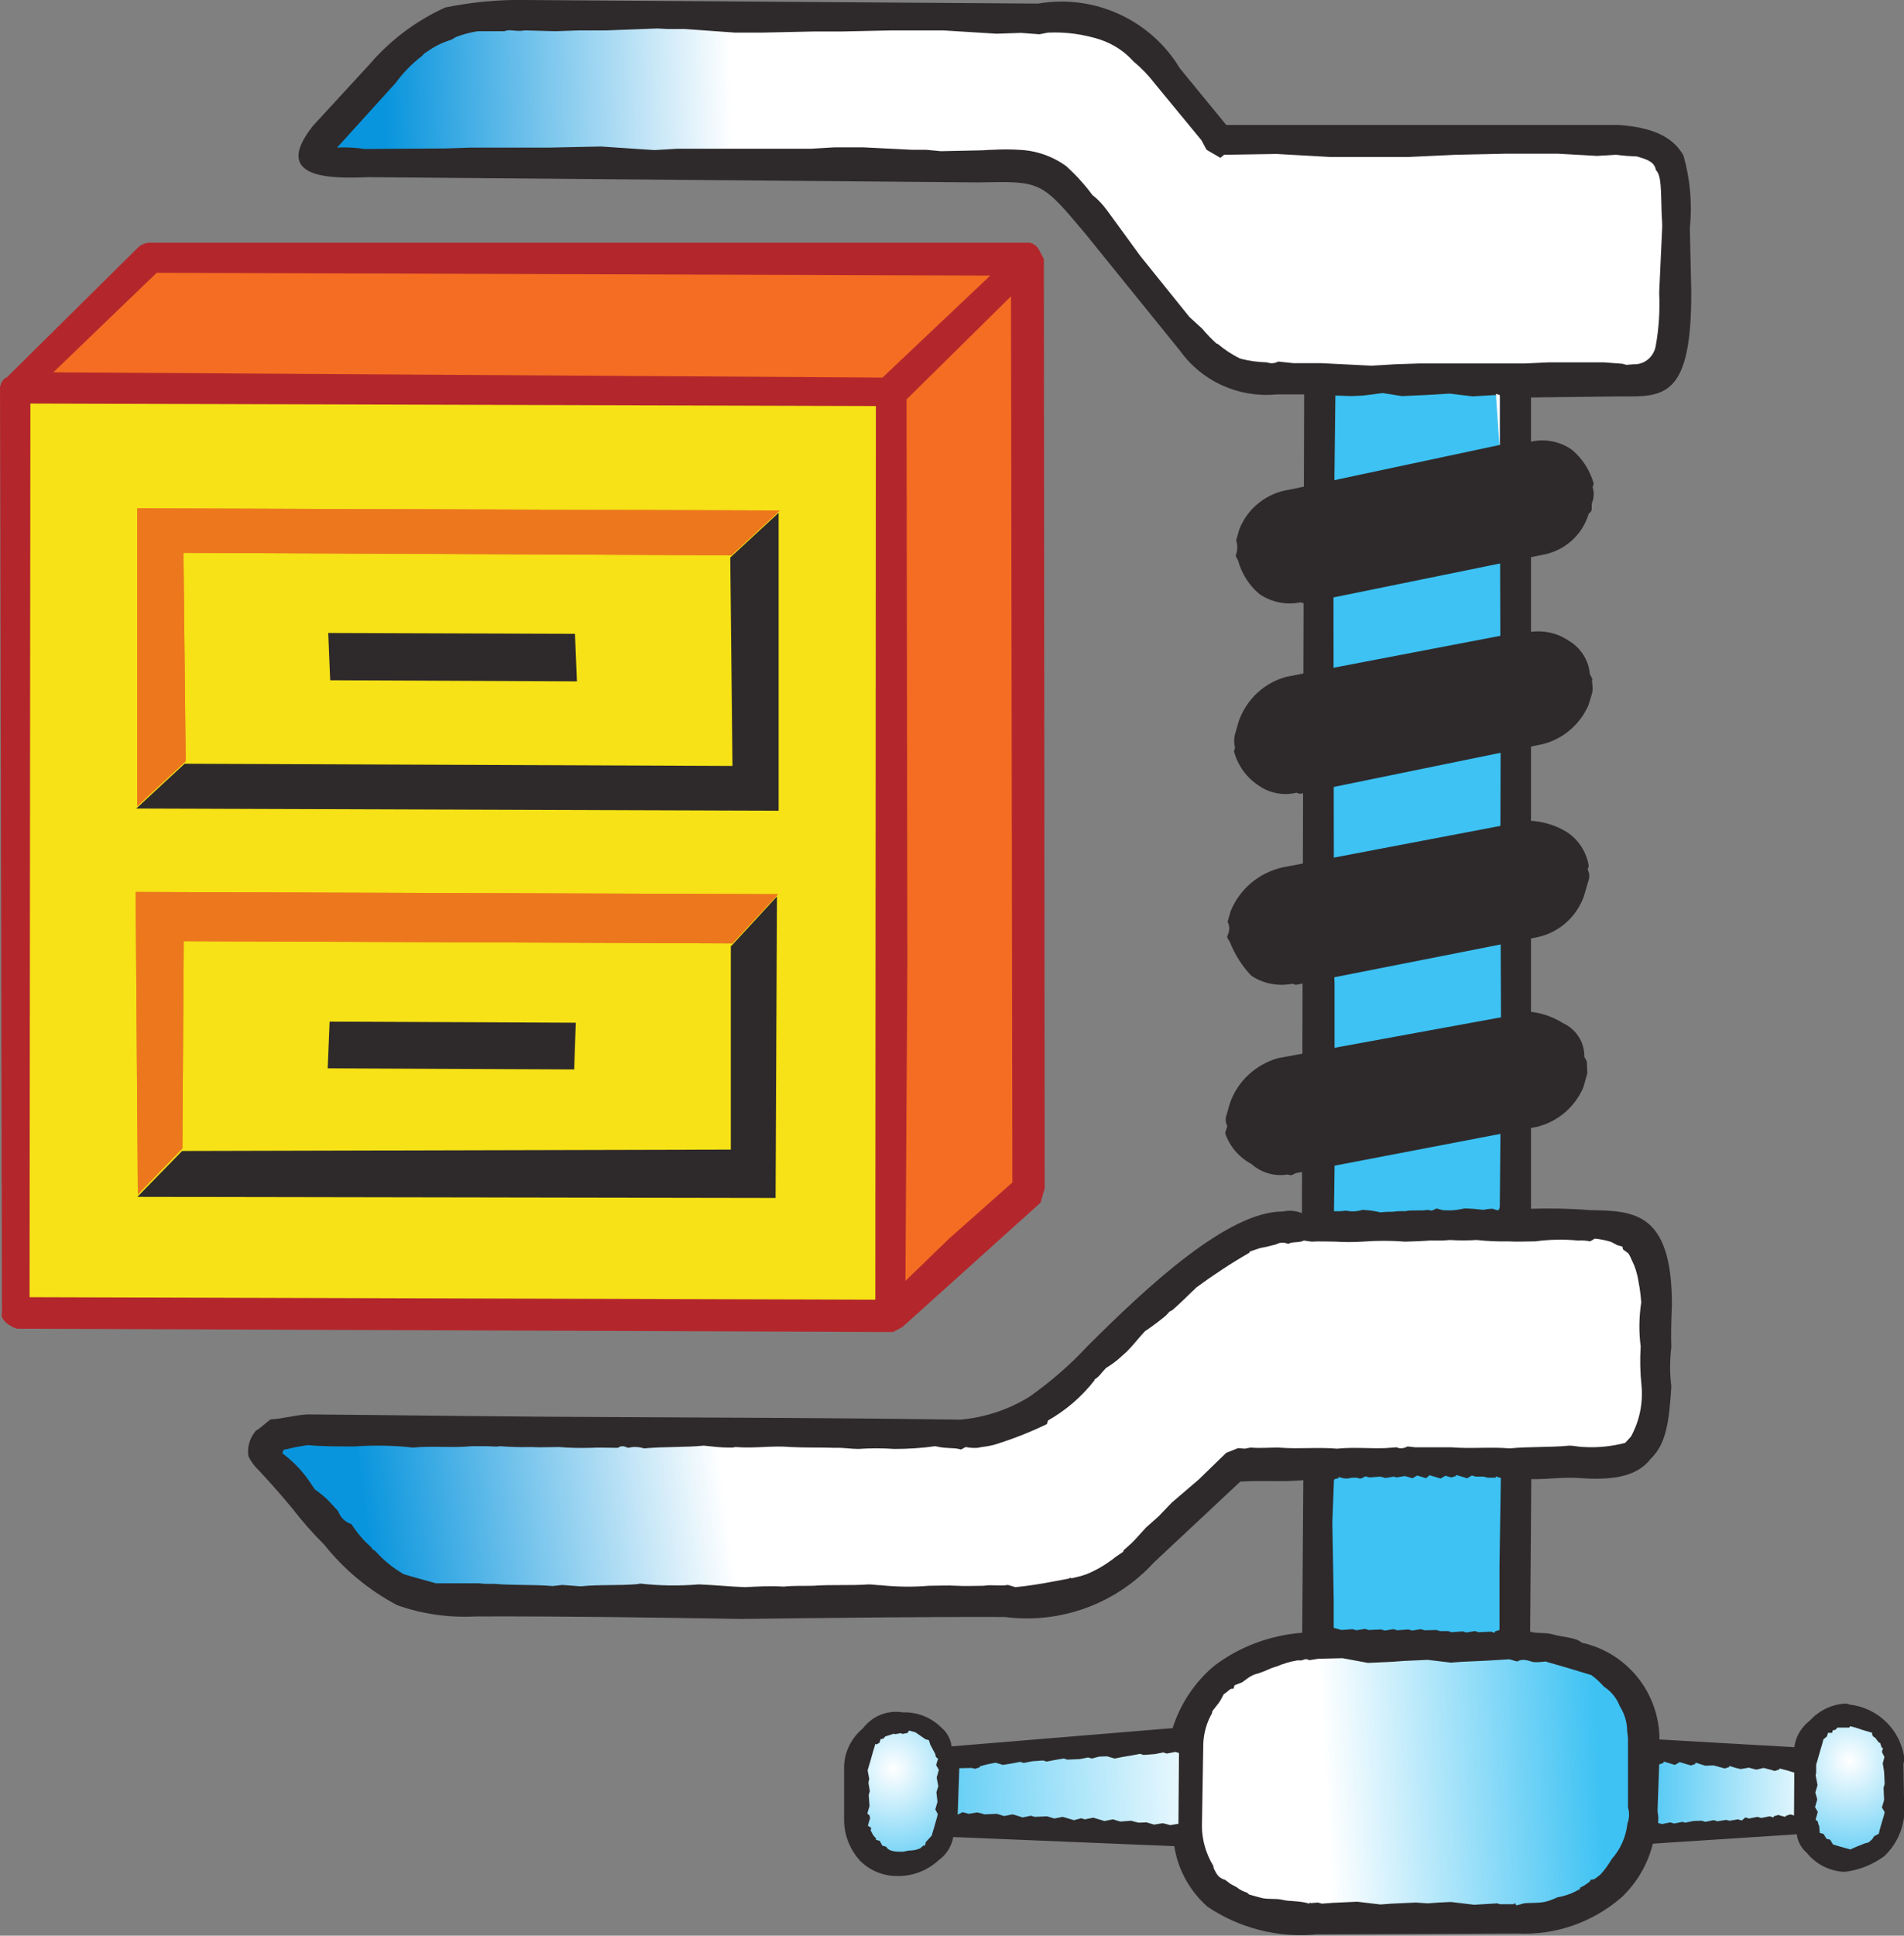
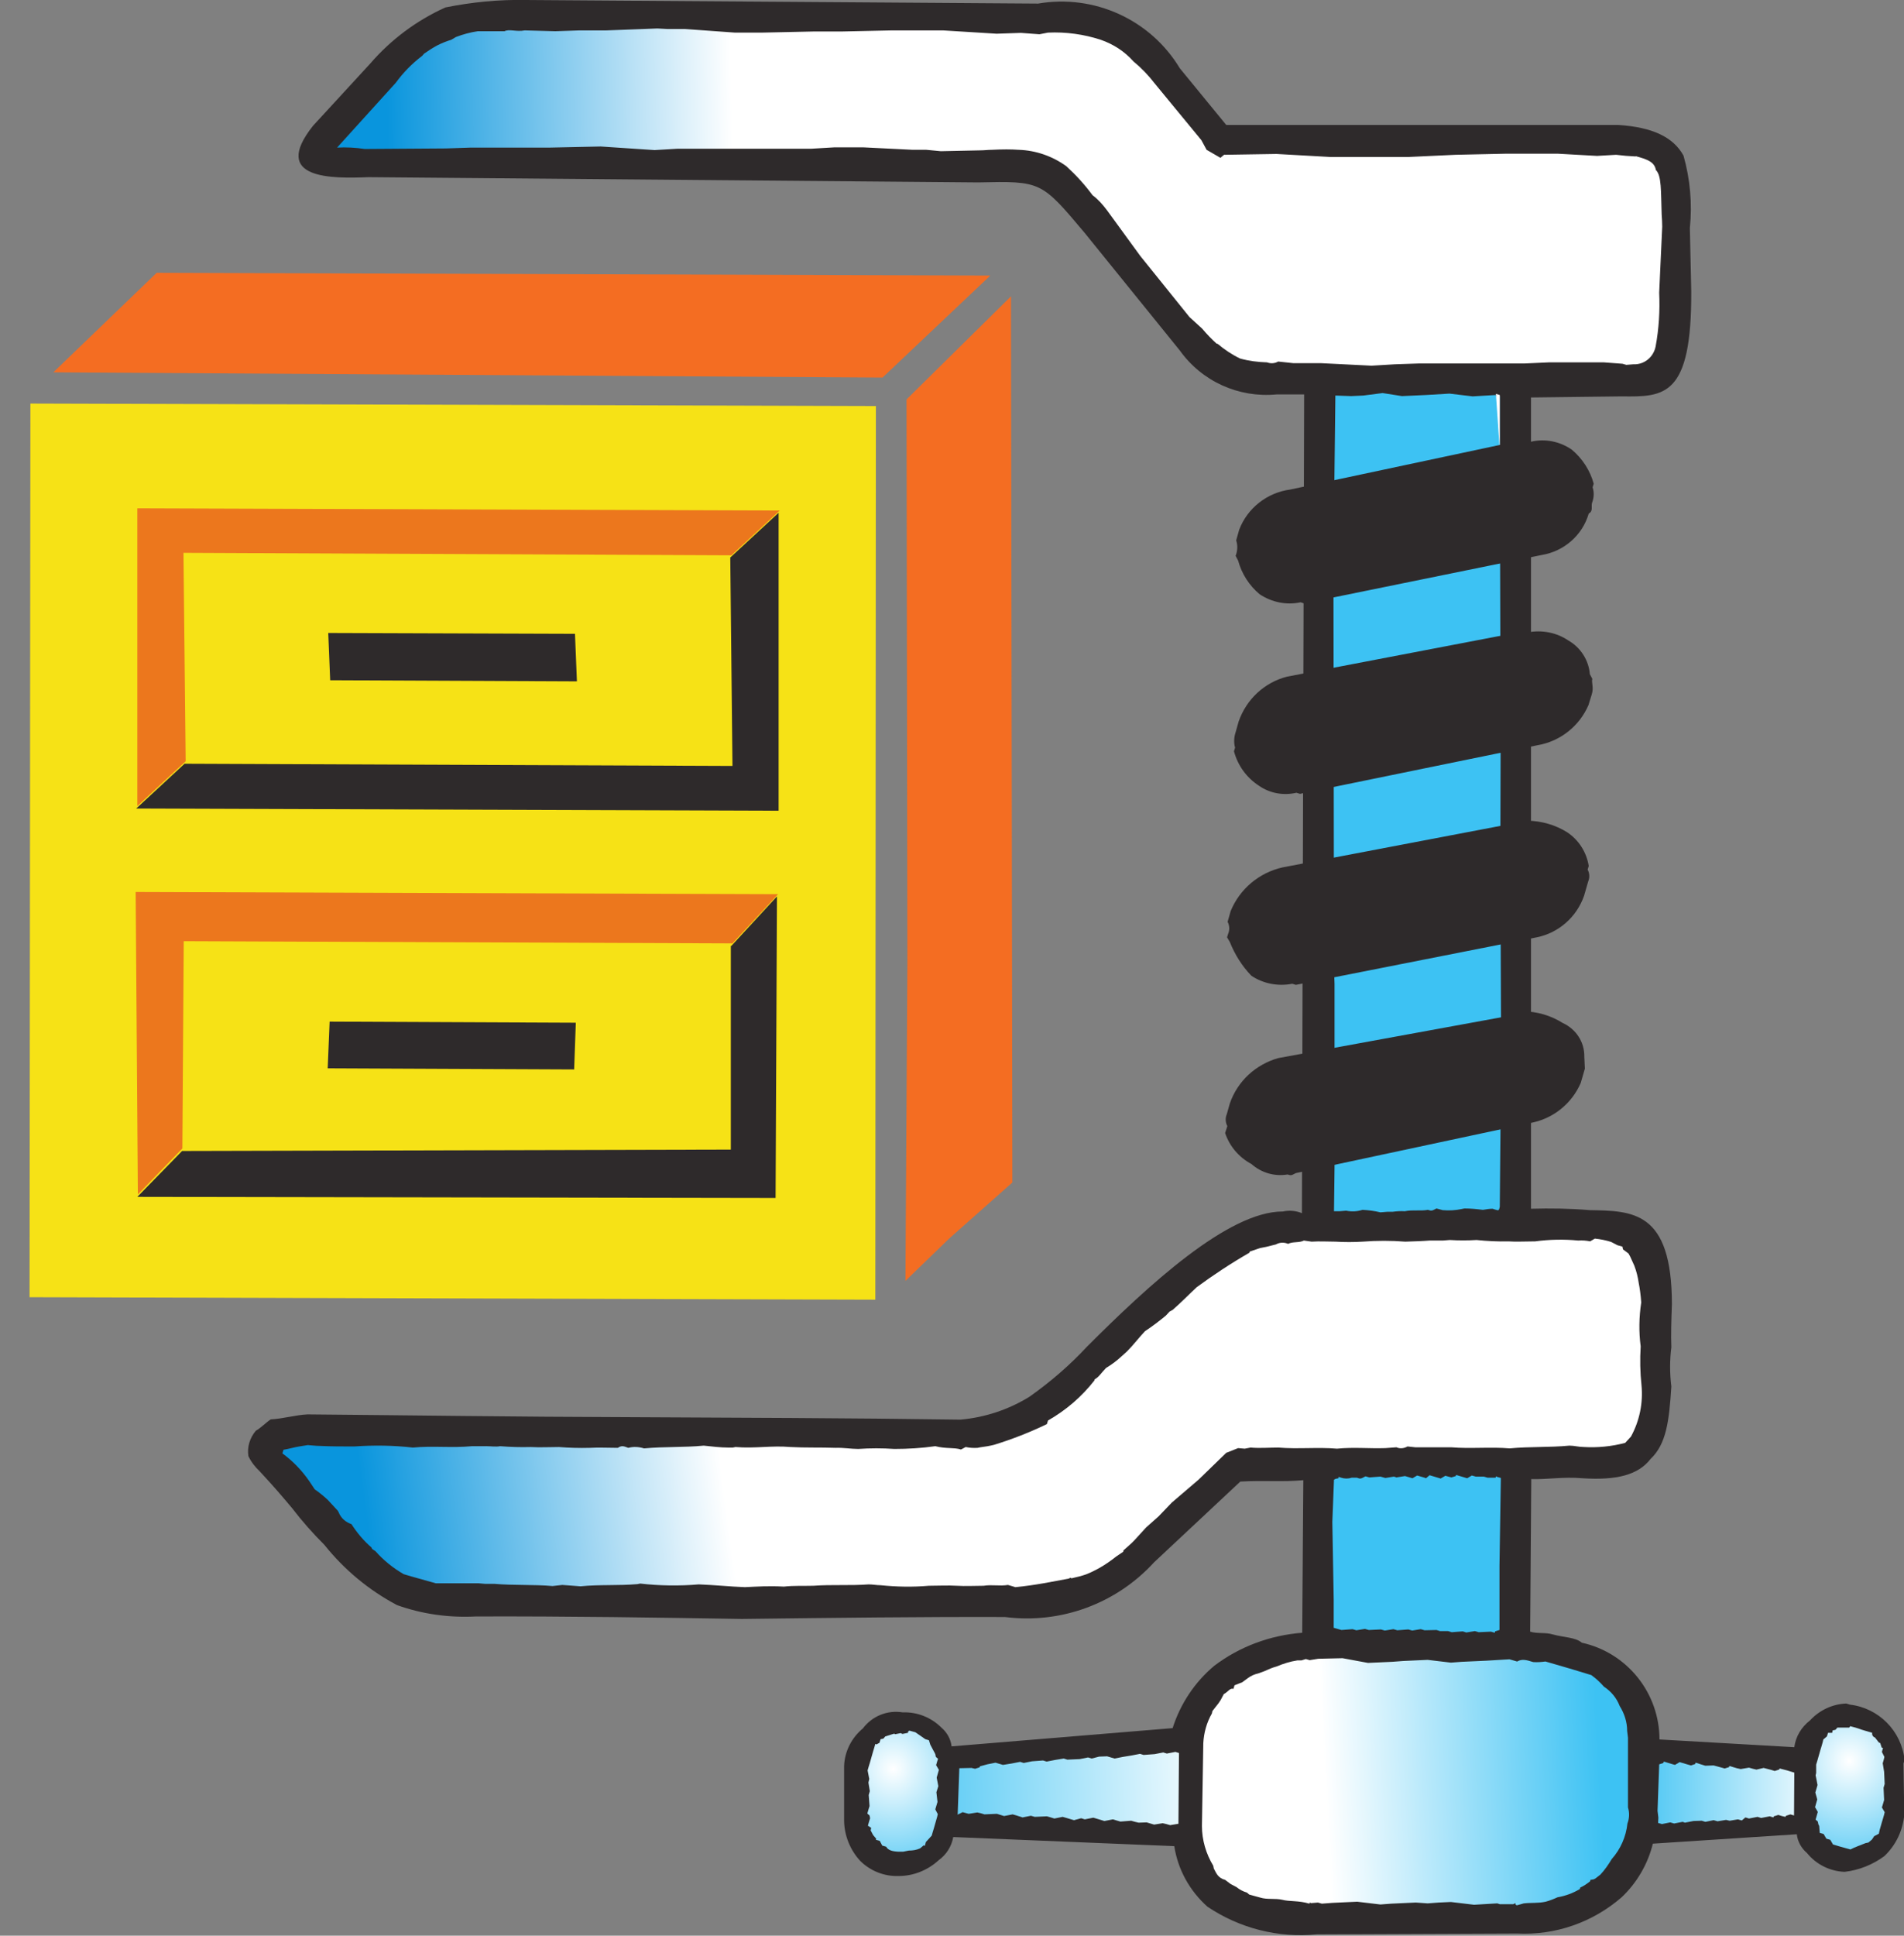
<svg xmlns="http://www.w3.org/2000/svg" version="1.1" id="Слой_1" x="0px" y="0px" viewBox="0 0 689.1 700.3" style="enable-background:new 0 0 689.1 700.3;" xml:space="preserve">
  <rect x="0" y="0" width="689.1" height="700.3" fill="#808080" stroke="none" />
  <style type="text/css">
	.st0{fill:#2E2A2B;}
	.st1{fill:url(#SVGID_1_);}
	.st2{fill:url(#SVGID_2_);}
	.st3{fill:url(#SVGID_3_);}
	.st4{fill:url(#SVGID_4_);}
	.st5{fill:url(#SVGID_5_);}
	.st6{fill:url(#SVGID_6_);}
	.st7{fill:url(#SVGID_7_);}
	.st8{fill:url(#SVGID_8_);}
	.st9{fill:#B3272C;}
	.st10{fill:#F46D22;}
	.st11{fill:#F6E216;}
	.st12{fill:#EC771D;}
	.st13{fill:url(#SVGID_9_);}
</style>
  <path class="st0" d="M190.3,0l185.4,1.3C396-2.2,416.4,7.1,427,24.7l16.8,20.5h141.8c12.5,0.8,20,4.4,23.7,11.1  c2.4,8.5,3.2,17.4,2.3,26.2l0.5,22.8c0.2,38.3-9.7,38.3-25.2,38.1l-32.8,0.4v293.5c7.1-0.2,14.1-0.1,21.2,0.5  c15.5,0.3,29.8,0.1,29.8,34.1c-0.2,5.6-0.4,11.3-0.2,15.5c-0.6,4.7-0.6,9.5,0,14.2c-0.8,12.5-1.8,20.8-7.5,26.2  c-4.5,5.8-12.2,7.8-24.7,7c-6.9-0.6-12.9,0.5-18.5,0.3l-0.4,55.2c2.6,0.8,5.6,0.2,8.2,1c3.9,1.1,8.2,1,10.5,3  c16.4,3.6,28.1,18.2,28.1,35l48.8,2.8c0.5-3.9,2.6-7.3,5.7-9.7c3.4-3.7,8.1-5.9,13.1-6.1l1.3,0.4c10.4,1.2,18.7,9.5,19.8,20  l-0.4,1.3l0.3,18.5c-0.5,5.7-3,11-7.2,15c-4.2,3.1-9.2,5.1-14.4,5.7c-5.3-0.2-10.3-2.7-13.6-6.8c-2-1.7-3.4-4.1-3.7-6.8l-52.1,3.4  c-1.8,7.4-5.8,14.2-11.3,19.4c-10.5,9.1-24,13.8-37.8,13.1l-72.5,0.3c-14,1.4-28-2.2-39.6-10c-6.4-5.7-10.7-13.4-12-21.9l-80-3.3  c-0.6,3.4-2.5,6.4-5.3,8.4c-3.9,3.6-9.1,5.7-14.4,5.7c-5.2,0.2-10.3-1.8-14-5.5c-3.6-3.9-5.7-9.1-5.8-14.4v-19.9  c0.2-5.3,2.7-10.2,6.8-13.6c3.4-4.5,8.9-6.7,14.4-5.8c5.2-0.2,10.3,1.8,14,5.5c2,1.7,3.4,4.1,3.7,6.8l80-6.6c2.8-8.8,8-16.6,15-22.5  c9.2-7,20.3-11.1,31.9-12l0.4-55.2c-7.3,0.7-14.2,0-22.8,0.5l-31.2,29.2c-13.7,15-33.8,22.4-54,19.8c-29.8-0.1-62.5,0.3-95.2,0.7  c-31.1-0.5-62.1-1-96.2-0.9c-9.7,0.5-19.4-0.8-28.6-4.1c-10.2-5.4-19.1-12.8-26.3-21.8c-4.2-4.2-8.1-8.6-11.7-13.3  c-3.2-3.8-6.3-7.5-11.7-13.3c-1.7-1.6-3.1-3.4-4.1-5.5c-0.5-3.3,0.5-6.6,2.7-9.2c1.7-0.9,3.8-3.1,5.4-4.1c4.3-0.2,9-1.6,13.3-1.8  c35.4,0.3,76.3,0.9,116,1c39.6,0.2,79.3,0.3,120.3,0.9c8.9-0.8,17.4-3.6,25-8.3c7.5-5.3,14.5-11.3,20.8-18.1  c22-22,51.1-49,70.9-48.9c2.3-0.5,4.7-0.3,6.9,0.6l0.8-296.2h-10c-13.7,1.3-27-4.7-35-15.9l-34.4-42.5  c-15.8-18.8-15.8-18.8-38.6-18.3l-220.6-1.9c-12.9,0.5-35.7,1-20.1-18.6l20.7-22.5c7.5-8.7,16.8-15.6,27.2-20.3  C170.6,0.8,180.4-0.2,190.3,0" />
  <radialGradient id="SVGID_1_" cx="-366.024" cy="753.225" r="7.600000e-02" gradientTransform="matrix(560.65 -22.95 -23.6 -576.325 223309.25 426345.094)" gradientUnits="userSpaceOnUse">
    <stop offset="0" style="stop-color:#FFFFFF" />
    <stop offset="1" style="stop-color:#41C3F3" />
  </radialGradient>
  <path class="st1" d="M328.7,626.4l-0.1,0.5l-1,0.2l-1,0.2L326,627l-2,0.4l-0.4-0.2l-3.2,1l-0.7,0.8l-1,0.2l-0.4,1.3l-1.1,0.6  l-0.4-0.2l-0.4,1.4l-0.4,1.3l-0.4,1.4l-0.4,1.4l-0.4,1.4l-0.4,1.3l-0.4,1.4l0.6,3.1l-0.1,0.4l-0.2,0.9l0.5,3.1l-0.4,1.4l0.3,4  l-0.4,1.3l-0.4,1.4l0.8,0.7l0.2,1l-0.4,1.3l-0.4,1.4l1.2,0.8l-0.2,0.9l0.9,1.7l1.1,1.3l-0.1,0.4l1.4,0.4l0.9,1.7l1.4,0.4  c0.7,1.3,2.3,1.7,4.3,1.8h1.9l2-0.4c1.4,0,2.8-0.2,4.1-0.8l1.3-1.1l0.4,0.2l0.4-1.4l2.1-2.3l0.4-1.4l0.4-1.3l0.4-1.4l0.4-1.4  l0.4-1.4l0.2-0.9l-0.9-1.7l0.8-2.7l-0.4-3.5l0.7-2.2l-0.6-3.1l0.4-1.4l0.4-1.4l-1-1.7l0.4-1.4l0.3-0.9l-0.8-0.7l-0.2-1l-0.3-0.6  l-0.6-1.1l-0.9-1.7l-0.5-1.6l-1.3-0.4l-3.6-2.5l-2.2-0.6L328.7,626.4z" />
  <linearGradient id="SVGID_2_" gradientUnits="userSpaceOnUse" x1="-352.032" y1="740.336" x2="-351.437" y2="740.336" gradientTransform="matrix(208.559 -10.032 -10.032 -208.559 81164.781 151524.141)">
    <stop offset="0" style="stop-color:#3DC2F3" />
    <stop offset="1" style="stop-color:#FFFFFF" />
  </linearGradient>
  <polygon class="st2" points="425.4,633.8 422.3,634.4 421,634 417.9,634.6 413.9,634.9 412.6,634.5 409.5,635.1 406.4,635.6   403.4,636.2 400.7,635.4 397.8,635.5 395.1,636.2 393.8,635.8 390.8,636.4 386.3,636.6 385,636.2 381.9,636.7 378.8,637.3   377.5,636.9 373.5,637.2 370.5,637.8 369.2,637.4 366.1,638 363,638.5 360.3,637.7 357.3,638.3 354.7,639 354.5,639.4 352.9,639.9   351.6,639.6 347.2,639.7 346.6,656.5 348.4,655.6 350.6,656.2 353.7,655.7 355,656 356.3,656.4 360.8,656.2 362.1,656.6 363.4,657   366.5,656.4 367.9,656.8 370.1,657.5 373.1,656.9 374.5,657.3 378.9,657.1 380.3,657.5 381.6,657.9 384.6,657.3 386,657.7   388.7,658.5 391.3,657.8 392.6,658.2 395.7,657.6 398.4,658.4 399.7,658.8 402.8,658.2 404.1,658.6 405.5,659 409.4,658.7   410.8,659.1 412.1,659.4 415,659.3 417.7,660.1 420.8,659.6 422.1,659.9 423.5,660.3 426.5,659.8 426.7,634.2 425.4,633.8 " />
  <linearGradient id="SVGID_3_" gradientUnits="userSpaceOnUse" x1="-403.649" y1="764.78" x2="-403.054" y2="764.78" gradientTransform="matrix(-166.796 9.652 9.652 166.796 -74129.141 -123025.219)">
    <stop offset="0" style="stop-color:#3DC2F3" />
    <stop offset="1" style="stop-color:#FFFFFF" />
  </linearGradient>
  <path class="st3" d="M559.3,601.1c-1.5,0.2-2.9,0.3-4.4,0.2c-2.5-0.8-4.1-1.2-5.8-0.2l-1.4-0.4l-1.4-0.4l-8.4,0.5l-4.4,0.2l-4.4,0.2  l-4,0.3l-8.4-1l-8.8,0.4l-4,0.3l-4.4,0.2l-4.4,0.2l-9.2-1.7l-8.8,0.2l-3.1,0.5l-1.4-0.4l-1.6,0.5h-1.5c-2.6,0.4-5.1,1.2-7.5,2.2  c-1.5,0.4-2.9,1-4.4,1.7l-2.2,0.8c-1.4,0.3-2.7,0.9-3.9,1.8l-1.9,1.4l-2.8,1.1l-0.4,1.3c-1.3-0.4-1.8,1-3.5,1.9l-1.1,2.1l-0.8,1.2  l-2.2,2.8l-0.2,0.9c-1.9,3.3-2.9,7-3.1,10.7l-0.5,30c0,5.1,1.5,10.1,4.1,14.4l0.2,1c0.9,1.7,1.5,3.4,4.1,4.1l2,1.5l2.1,1.1  c1.1,0.9,2.4,1.6,3.8,2l0.8,0.7l1.8,0.5l2.2,0.6c2.5,0.8,5.4,0.2,8,0.8c2.6,0.7,5.8,0.2,9.8,1.4l0.1-0.4l0.5,0.2l2.5-0.2l1.4,0.4  l4-0.3l4.4-0.2l4.4-0.2l8.4,1l4-0.3l4.4-0.2l4.4-0.2l4.3,0.3l4-0.3l4.4-0.2l8.4,1l8.4-0.5l0.9,0.3h4.9c1.7-0.9,0,0,1.3,0.4l2.5-0.7  c2.7-0.3,5.2,0,7.9-0.6c1.5-0.4,3-1,4.3-1.6c2.9-0.5,5.6-1.5,8.1-3l0.1-0.5c1.3-0.6,2.5-1.4,3.6-2.3l0.1-0.5l1.2-0.2l0.6-0.3  l1.8-1.4c1.6-1.7,2.9-3.6,4.1-5.6c3.2-3.6,5.2-8.1,5.7-12.9c0.7-1.8,0.8-3.9,0.2-5.8v-25.2l-0.3-2.5c0-3.2-1-6.3-2.7-9  c-1.1-2.9-3.1-5.3-5.7-7c-1.4-1.6-2.9-3-4.6-4.2l-6.6-2l-2.7-0.8l-6.2-1.8l-1.4-0.4L559.3,601.1z" />
  <linearGradient id="SVGID_4_" gradientUnits="userSpaceOnUse" x1="-450.874" y1="785.753" x2="-450.279" y2="785.753" gradientTransform="matrix(-65.175 0.35 0.35 65.175 -29204.742 -50763.062)">
    <stop offset="0" style="stop-color:#3DC2F3" />
    <stop offset="1" style="stop-color:#FFFFFF" />
  </linearGradient>
  <path class="st4" d="M541.4,142.9l-8.4,0.5l-8.4-1l-8.4,0.5l-4.4,0.2l-4.4,0.2l-7-1.1l-7,0.9l-4.4,0.2l-5.7-0.2l-0.7,60.8l0.2,146.2  l0.2,5.9v66.3l-0.2,15.9h1.9l2.5-0.2c2,0.4,4,0.3,5.9-0.3c2.2,0.1,4.4,0.4,6.5,0.9l2.5-0.2h1.9c1.5-0.2,2.9-0.3,4.4-0.2  c3-0.6,5.4,0,8.4-0.5c1.3,0.4,1.4,0.4,3.1-0.5l2.2,0.6c2.3,0.2,4.6,0.1,6.9-0.4l1-0.2c2.2,0,4.4,0.2,6.7,0.5  c1.2-0.2,2.3-0.4,3.5-0.4l0.9,0.3c1.3,0.4,1.4,0.4,1.7-1l0.5-55l-0.3-72.2l0.2-74l-0.2-4.4l-0.2-67.8v-19.9h-1.5l0.1-0.4  L541.4,142.9z" />
  <linearGradient id="SVGID_5_" gradientUnits="userSpaceOnUse" x1="-351.456" y1="738.992" x2="-350.86" y2="738.992" gradientTransform="matrix(209.99 -5.976 -5.976 -209.99 78358.398 153174.094)">
    <stop offset="0" style="stop-color:#0995DD" />
    <stop offset="1" style="stop-color:#FFFFFF" />
  </linearGradient>
  <path class="st5" d="M592,56.6c-2.4-0.1-4.7-0.3-7.1-0.6l-6.9,0.4l-14.3-0.8h-18.4l-18.5,0.4l-17.2,0.8H500h-18.4L462,55.7L443,56  l-1.3,1.1l-5-2.9l-1.9-3.5L418,30.3c-2.3-3-4.9-5.7-7.8-8.1c-3.2-3.6-7.2-6.2-11.8-7.8c-6.1-2-12.6-2.9-19.1-2.6l-3.1,0.6l-6.7-0.5  l-8.8,0.3L341.3,11h-18.4l-18.5,0.4h-10.1l-18.5,0.4H266l-18-1.3h-6.3l-3.8-0.2L219.5,11h-9.7l-8.8,0.3L189.9,11  c-3,0.6-5.6-0.6-7.3,0.3c-3.4,0-7.2,0-9.7,0c-2.7,0.4-5.3,1.1-7.9,2.1l-1.7,1c-1.7,0.5-3.4,1.2-5,2c-1.7,0.9-3.2,1.9-4.8,3l-0.7,0.8  c-3.7,2.8-6.9,6.1-9.6,9.8L122,53.4c3.3-0.2,6.7,0,10,0.5l29.5-0.2l8.8-0.3h28.6l18.5-0.4l19.5,1.3l8.4-0.5h19.9h28.5l8.4-0.5h10.2  l18.1,0.9h4.9l5.2,0.5l14.1-0.3c1.7,0,2.9-0.2,4.4-0.2c3.9-0.2,6.8-0.2,9.7,0c6.2,0.2,12.2,2.3,17.2,5.9c3.5,3.2,6.7,6.7,9.5,10.5  c2,1.5,3.7,3.4,5.2,5.4l12.1,16.6l17.8,22.1l4.6,4.2c1.6,1.9,3.3,3.7,5.2,5.4l0.4,0.1c2.5,2.1,5.2,3.9,8.1,5.3  c3.2,0.9,6.5,1.3,9.8,1.4c1.3,0.5,2.8,0.4,4-0.3l5.6,0.6h10.1l18.1,0.9l8.4-0.5l8.8-0.3h9.7h28.5l8.8-0.4h9.7h10.2l6.7,0.5l1.4,0.4  l2.5-0.2c3.9,0.2,7.3-2.5,8.1-6.4c1.2-6.4,1.6-13,1.3-19.5l1.1-23.9c0-1.7-0.1-2.8-0.2-4.4c-0.3-8.6,0-14-2.1-16.1  c-0.5-3-3.3-3.9-7.3-5L592,56.6z M541.4,142.5l1.4,20.3v-19.9L541.4,142.5z" />
  <linearGradient id="SVGID_6_" gradientUnits="userSpaceOnUse" x1="-450.874" y1="782.913" x2="-450.279" y2="782.913" gradientTransform="matrix(-65.175 0.35 0.35 65.175 -29202.291 -50306.09)">
    <stop offset="0" style="stop-color:#3DC2F3" />
    <stop offset="1" style="stop-color:#FFFFFF" />
  </linearGradient>
  <path class="st6" d="M541.4,534.1l-0.1,0.5h-2.9l-1.4-0.4h-2.9l-1.4-0.4l-1.7,1l-4-1.2l-0.1,0.4l-1.6,0.5l-2.2-0.6l-1.7,1l-4-1.2  l-1.3,1.1l-0.5-0.2l-2.7-0.8l-1.7,1l-2.7-0.8l-3.1,0.5l-0.9-0.3l-3.1,0.5l-1.8-0.5l-4,0.3l-1.4-0.4c-1.7,0.9-1.8,1-3.1,0.5h-1.9  c-1.2,0.4-2.6,0.4-3.8,0l-0.9-0.3l-0.1,0.5l-1,0.2l-0.6,0.3l-0.6,15.3l0.5,28.2v10.1l1.4,0.4l1.4,0.4l4-0.3l1.4,0.4l3.1-0.5l1.4,0.4  l4.4-0.2l1.4,0.4l3.1-0.5l1.4,0.4l4-0.3l1.4,0.4l3.1-0.5l1.4,0.4l4.3-0.1l1.3,0.4h2.9l1.3,0.4l4-0.3l1.3,0.4l3.1-0.5l1.4,0.4  l4.4-0.2l1.4,0.4l0.1-0.5l1.6-0.5v-19.8v-3.4l0.5-31.8l-1.4-0.4L541.4,534.1z" />
  <linearGradient id="SVGID_7_" gradientUnits="userSpaceOnUse" x1="-353.467" y1="738.591" x2="-352.872" y2="738.591" gradientTransform="matrix(216.802 -29.502 -29.502 -216.802 98553.953 150250.844)">
    <stop offset="0" style="stop-color:#0995DD" />
    <stop offset="1" style="stop-color:#FFFFFF" />
  </linearGradient>
  <path class="st7" d="M583.1,449.3c-1.9-0.6-3.9-1-5.9-1.2l-1.7,1c-1.4-0.3-2.8-0.4-4.3-0.3c-5.2-0.5-10.4-0.4-15.6,0.3  c-3.5,0-6.9,0.2-9.7,0c-3.8,0.1-7.7-0.1-11.5-0.5c-3.2,0.2-6.5,0.2-9.7,0l-2.5,0.2h-1.9h-2.9c-2.5,0.2-5.5,0.3-8.8,0.4  c-5.1-0.4-10.3-0.4-15.5,0c-3.2,0.2-6.5,0.2-9.7,0c-2.8,0-5.8-0.2-8.7,0l-2.8-0.4c-1.7,0.9-4,0.3-5.7,1.2c-1.4-0.6-3-0.6-4.4,0.2  l-3.6,0.9l-2.1,0.4l-3.8,1.3l-0.1,0.4c-6.6,3.8-13,8-19.1,12.5c-2.9,2.7-5.6,5.5-8.7,8.2l-1.1,0.6l-1.4,1.5  c-2.3,1.9-4.8,3.8-7.5,5.6c-2.1,2.2-4.2,5-6.5,7.3l-2,1.8c-1.7,1.6-3.6,3-5.6,4.2c-2.1,2.2-2.5,3.2-4.1,4.1l-0.1,0.4  c-4.6,5.9-10.3,10.8-16.8,14.5l-0.4,1.3c-6.2,3-12.6,5.5-19.1,7.5c-1.6,0.4-3.3,0.7-5,0.9l-1,0.2c-1.4,0.1-2.9,0-4.3-0.3l-1.1,0.6  l-0.6,0.3c-2.5-0.8-5.4-0.2-9.3-1.2c-4.9,0.7-9.9,1-14.8,1c-4.4-0.3-8.7-0.3-13.1,0c-2.6,0-5.4-0.5-8.1-0.4c-5.5-0.2-11,0-16.4-0.3  c-6.9-0.6-12.9,0.6-19.9,0l-1,0.2h-1.5c-3,0-6-0.4-9-0.7c-7.3,0.7-14.3,0.3-21.6,1c-1.9-0.6-3.9-0.7-5.7-0.2c-1.3-0.4-2.2-1.1-3.8,0  c-3.5,0-7-0.2-10.2,0c-3.7,0.1-7.4,0-11.1-0.3c-3.4,0-6.8,0.2-10.2,0c-3.7,0.1-7.4,0-11.1-0.3c-1.5,0.3-3.3,0-4.9,0s-3.6,0-5.3,0  c-7.3,0.7-14.1-0.2-21.4,0.5c-7-0.8-14.1-0.9-21.2-0.4c-4.2,0-8.3,0-12.5-0.2c-1.4,0-2.8-0.2-4.3-0.3l-3.1,0.5  c-1.9,0.3-3.8,0.9-5.7,1.2l-0.4,1.3c3.8,2.8,7,6.1,9.7,10l2,3c1.7,1.2,3.2,2.4,4.7,3.8l3.7,4l0.3,0.6c0.8,2,2.5,3.5,4.6,4.2  c2,3.1,4.4,6,7.2,8.4l0.3,0.6l1.2,0.8c2.9,3.3,6.4,6.1,10.2,8.3l2.7,0.8l8.9,2.5c2.8,0,6.6,0,10.2,0h5.3l2.3,0.2h3.4  c6.9,0.6,14.2,0.2,21.1,0.8l3.5-0.4c2.2,0.2,4.5,0.3,6.6,0.5c6.9-0.7,13.6-0.2,20.6-0.8l1-0.2c7,0.8,14.1,0.9,21.2,0.3  c5.6,0.2,11.1,0.8,16.7,1c4.3-0.2,8.5-0.5,14.1-0.2c3.7-0.4,7.4-0.2,10.7-0.3c6.7-0.5,13.2,0,20-0.5c1.4,0,2.9,0.3,4.3,0.3  c5.8,0.6,11.7,0.7,17.5,0.2c3.4,0,6.8-0.2,10.1,0s6.3,0,9.7,0c3-0.5,5.8,0.2,8.8-0.3l2.7,0.8c7.3-0.7,13.3-2,19.3-3.1l0.6-0.3  l0.4,0.2c2.1-0.5,3.5-0.8,5.2-1.4c1.3-0.5,2.6-1.1,3.9-1.8l1.1-0.6c2.1-1.2,4.1-2.6,6-4.1l2.5-1.7l0.1-0.5c1.3-1.2,2.7-2.3,4-3.7  l4.2-4.6l4.5-4l4.8-5l9.7-8.3l10-9.7l4.3-1.7l2.4,0.2l2.1-0.4c3.3,0.3,6.8,0,10.1,0c6.9,0.6,14.3-0.2,21.2,0.4  c6-0.6,11.6,0,17.5-0.2l4-0.3c1.3,0.6,2.8,0.4,4-0.3l2.8,0.3h2.9c3.2,0,6.6,0,10.1,0c6.9,0.6,14.3-0.2,21.2,0.4  c7.3-0.7,14.3-0.3,21.6-1c1.8,0,3.4,0.5,5.2,0.5c5,0.3,10.1-0.2,15-1.5l2.1-2.3c3.1-5.7,4.4-12.1,3.8-18.5  c-0.5-4.7-0.6-9.4-0.3-14.1c-0.7-5.3-0.6-10.6,0.2-15.9c-0.2-2.7-0.5-5-0.9-7c-0.3-2.1-0.8-4.2-1.6-6.3l-1.5-3.3l-0.6-1.1l-2-1.5  l-0.2-1l-1.8-0.5L583.1,449.3L583.1,449.3z" />
  <radialGradient id="SVGID_8_" cx="-373.569" cy="753.467" r="7.600000e-02" gradientTransform="matrix(560.65 -22.95 -23.6 -576.325 227891.172 426308.469)" gradientUnits="userSpaceOnUse">
    <stop offset="0" style="stop-color:#FFFFFF" />
    <stop offset="1" style="stop-color:#41C3F3" />
  </radialGradient>
  <path class="st8" d="M669.3,625h-2.9H665l-0.7,0.8l-1,0.2l-0.2,0.9h-1.5l-0.4,1.3l-1.3,1.1l-0.2,0.9l-0.4,1.4l-0.4,1.3l-0.4,1.4  l-0.4,1.4l-0.4,1.4l-0.4,1.3v3l-0.1,0.5l-0.1,0.4l0.1,0.4l0.2,1l0.4,2.1l-0.8,2.7l0.7,2.5l-0.4,1.4l-0.4,1.4l1,1.7l-0.4,1.4  l-0.4,1.4l0.8,0.7l0.2,1l0.3,0.6l0.2,2.5l1.4,0.4l1,1.7l1.4,0.4l1,1.7l2.7,0.8l3.6,1c1.5-0.8,3.8-1.6,5.5-2.3l1-0.2l1.3-1.1l0.8-1.2  l1.7-0.9l0.1-0.5l0.2-0.9l0.4-1.4l0.4-1.4l0.4-1.3l0.4-1.4l0.2-0.9l-1-1.7l0.4-1.3l0.4-1.4l-0.2-4.4l0.4-1.4l-0.2-4.4l-0.5-3.1  l0.4-1.4l0.2-0.9l-0.3-0.6l-0.3-0.6l-0.3-0.6l0.4-1.4l-0.5-0.2l-0.5-1.6l-0.5-0.2l-1.4-1.8c-0.7-0.2-1.2-1-1-1.7c0,0,0,0,0,0  l-2.7-0.8l-1.3-0.4c-1.3-0.5-2.7-0.9-4-1.2L669.3,625z" />
-   <path class="st9" d="M54.9,87.8h317.6c1.5,0.2,2.8,1.2,3.5,2.5l1.8,3.4l0.3,336.2l-1.5,5.2l-25,22.5l-25,22.5l-1.7,0.9l-1.7,0.9  L6.1,480.7c-2.5-0.8-6.2-3.2-5.4-5.8L0,140l0.4-1.3c0.4-1,1.1-1.8,2.1-2.2l47.7-47.2C51.5,88.2,53.2,87.7,54.9,87.8" />
  <polyline class="st10" points="358.4,99.7 56.7,98.7 19.3,134.7 319.4,136.6 358.4,99.7 " />
  <polyline class="st10" points="365.9,107.2 328.1,144.5 328.4,348.7 327.7,463.4 343.5,448.1 366.4,427.8 365.9,107.2 " />
  <polyline class="st11" points="316.8,470.2 317,146.9 11,146 10.7,469.3 316.8,470.2 " />
  <path class="st0" d="M264.7,342.2l16.5-17.9l-0.5,109.1l-231-0.4l16.2-16.6l198.6-0.5v-73.7L264.7,342.2z M118.8,229l89.3,0.3  l0.7,17.2l-89.3-0.4L118.8,229z M264.3,201.7l0.8,75.4l-198.3-0.8l-17.5,16.2l232.5,0.8V185.5L264.3,201.7L264.3,201.7z   M119.3,369.6l-0.7,16.9l89.2,0.4l0.6-16.9L119.3,369.6" />
-   <path class="st12" d="M264.7,200.9L66.4,200l0.8,75.4l-17.5,16.2V183.9l232.5,0.8L264.7,200.9L264.7,200.9z M265,341.4l16.6-17.9  l-232.5-0.8l0.8,109.4l16.1-16.6l0.5-75l198.3,0.8" />
  <linearGradient id="SVGID_9_" gradientUnits="userSpaceOnUse" x1="-335.676" y1="735.232" x2="-335.081" y2="735.232" gradientTransform="matrix(121.89 1.53 1.53 -121.89 40379.43 90779.617)">
    <stop offset="0" style="stop-color:#3DC2F3" />
    <stop offset="1" style="stop-color:#FFFFFF" />
  </linearGradient>
  <polygon class="st13" points="644.1,639.8 643.9,640.2 642.3,640.7 641,640.3 638.3,639.6 635.7,640.2 634.4,639.9 633,639.5   630,640 628.6,639.7 625.9,638.9 625.8,639.3 624.2,639.8 622.8,639.4 620.2,638.7 617.2,638.8 615.9,638.4 613.7,637.7   613.5,638.2 612,638.7 610.6,638.3 607.9,637.5 606.2,638.5 604.8,638.1 603.5,637.7 602.2,637.3 602,637.8 600.5,638.3   599.9,655.1 600.2,657.6 600.1,659.5 601.5,659.9 604.5,659.3 605.9,659.7 609,659.1 609.8,659.4 612.9,658.8 615.9,658.7   617.2,659.1 620.2,658.5 621.6,658.9 624.7,658.4 626,658.7 629,658.2 630.4,658.6 631.7,657.5 633,657.9 636.1,657.3 637.4,657.7   640.5,657.1 641.8,657.5 642,657.1 643.6,656.6 644.9,657 646.2,657.3 646.4,656.9 648,656.4 649.3,656.8 649.4,641.3 648.1,640.9   646.8,640.5 644.1,639.8 " />
  <path class="st12" d="M264.7,200.9L66.4,200l0.8,75.4l-17.5,16.2V183.9l232.5,0.8L264.7,200.9L264.7,200.9z M265,341.4l16.6-17.9  l-232.5-0.8l0.8,109.4l16.1-16.6l0.5-75l198.3,0.8" />
-   <path class="st0" d="M467,177.1l84.6-18l2.5,0.7c5.1-1.2,10.5-0.1,14.8,2.9c3.8,3.2,6.6,7.5,7.9,12.3l-0.4,1.3  c0.6,1.8,0.5,3.8-0.2,5.6c-0.4,1.3,0.5,3-1.2,3.9c-2.3,7.9-9,13.7-17.1,15l-85.9,17.5l-1.3-0.4c-5.1,1.1-10.4,0-14.8-2.9  c-3.8-3.2-6.5-7.4-7.8-12.2l-0.9-1.7c0.7-1.8,0.8-3.8,0.2-5.6l1.1-3.9C451.5,183.8,458.6,178.2,467,177.1L467,177.1z M462.6,382.8  l86.9-15.9l1.7-1c5.1,0,10.1,1.5,14.4,4.2c4.8,2.2,7.9,6.9,7.8,12.2l0.9,1.7l0.2,4.3l-1.5,5.2c-3.3,7.6-10.2,13.1-18.4,14.5  L469,424.4c-1.7,0.9-1.7,0.9-3,0.5c-4.7,0.8-9.5-0.6-13.1-3.8c-4.5-2.4-7.9-6.4-9.5-11.2l0.8-2.5c-0.7-1.3-0.8-2.9-0.2-4.3l1.1-3.9  C447.9,391.1,454.5,385.1,462.6,382.8L462.6,382.8z M465.8,244.8c-8.2,2.1-14.7,8.2-17.5,16.2l-1.1,3.9c-0.6,1.8-0.7,3.8-0.2,5.6  l-0.4,1.3c1.4,5.2,4.6,9.6,9.1,12.5c3.9,2.7,8.8,3.6,13.5,2.5l1.3,0.4l86-17.6c8.2-1.4,15.1-6.9,18.4-14.5l1.2-3.9  c0.8-2.5-0.2-4.3,0.2-5.6l-0.9-1.7c-0.4-5.1-3.4-9.7-7.8-12.2c-4.3-2.9-9.6-3.9-14.8-2.9l-1.3-0.4L465.8,244.8L465.8,244.8z   M464.2,313.8c-8.5,1.9-15.5,7.8-18.8,15.8l-1.1,3.9c0.7,1.3,0.8,2.9,0.2,4.3l-0.4,1.3l1,1.7c1.8,4.5,4.4,8.7,7.8,12.2  c4.3,2.9,9.7,3.9,14.8,2.9l1.3,0.4l87.2-17.2c7.9-1.6,14.4-7.3,17.1-15l1.5-5.2c0.6-1.4,0.5-3-0.2-4.3l0.4-1.3  c-0.8-5-3.6-9.4-7.8-12.2c-4.3-2.7-9.3-4.1-14.4-4.2c-1.7,0.9-1.7,0.9-3,0.6l-85.6,16.3" />
+   <path class="st0" d="M467,177.1l84.6-18l2.5,0.7c5.1-1.2,10.5-0.1,14.8,2.9c3.8,3.2,6.6,7.5,7.9,12.3l-0.4,1.3  c0.6,1.8,0.5,3.8-0.2,5.6c-0.4,1.3,0.5,3-1.2,3.9c-2.3,7.9-9,13.7-17.1,15l-85.9,17.5l-1.3-0.4c-5.1,1.1-10.4,0-14.8-2.9  c-3.8-3.2-6.5-7.4-7.8-12.2l-0.9-1.7c0.7-1.8,0.8-3.8,0.2-5.6l1.1-3.9C451.5,183.8,458.6,178.2,467,177.1L467,177.1z M462.6,382.8  l86.9-15.9l1.7-1c5.1,0,10.1,1.5,14.4,4.2c4.8,2.2,7.9,6.9,7.8,12.2l0.2,4.3l-1.5,5.2c-3.3,7.6-10.2,13.1-18.4,14.5  L469,424.4c-1.7,0.9-1.7,0.9-3,0.5c-4.7,0.8-9.5-0.6-13.1-3.8c-4.5-2.4-7.9-6.4-9.5-11.2l0.8-2.5c-0.7-1.3-0.8-2.9-0.2-4.3l1.1-3.9  C447.9,391.1,454.5,385.1,462.6,382.8L462.6,382.8z M465.8,244.8c-8.2,2.1-14.7,8.2-17.5,16.2l-1.1,3.9c-0.6,1.8-0.7,3.8-0.2,5.6  l-0.4,1.3c1.4,5.2,4.6,9.6,9.1,12.5c3.9,2.7,8.8,3.6,13.5,2.5l1.3,0.4l86-17.6c8.2-1.4,15.1-6.9,18.4-14.5l1.2-3.9  c0.8-2.5-0.2-4.3,0.2-5.6l-0.9-1.7c-0.4-5.1-3.4-9.7-7.8-12.2c-4.3-2.9-9.6-3.9-14.8-2.9l-1.3-0.4L465.8,244.8L465.8,244.8z   M464.2,313.8c-8.5,1.9-15.5,7.8-18.8,15.8l-1.1,3.9c0.7,1.3,0.8,2.9,0.2,4.3l-0.4,1.3l1,1.7c1.8,4.5,4.4,8.7,7.8,12.2  c4.3,2.9,9.7,3.9,14.8,2.9l1.3,0.4l87.2-17.2c7.9-1.6,14.4-7.3,17.1-15l1.5-5.2c0.6-1.4,0.5-3-0.2-4.3l0.4-1.3  c-0.8-5-3.6-9.4-7.8-12.2c-4.3-2.7-9.3-4.1-14.4-4.2c-1.7,0.9-1.7,0.9-3,0.6l-85.6,16.3" />
</svg>